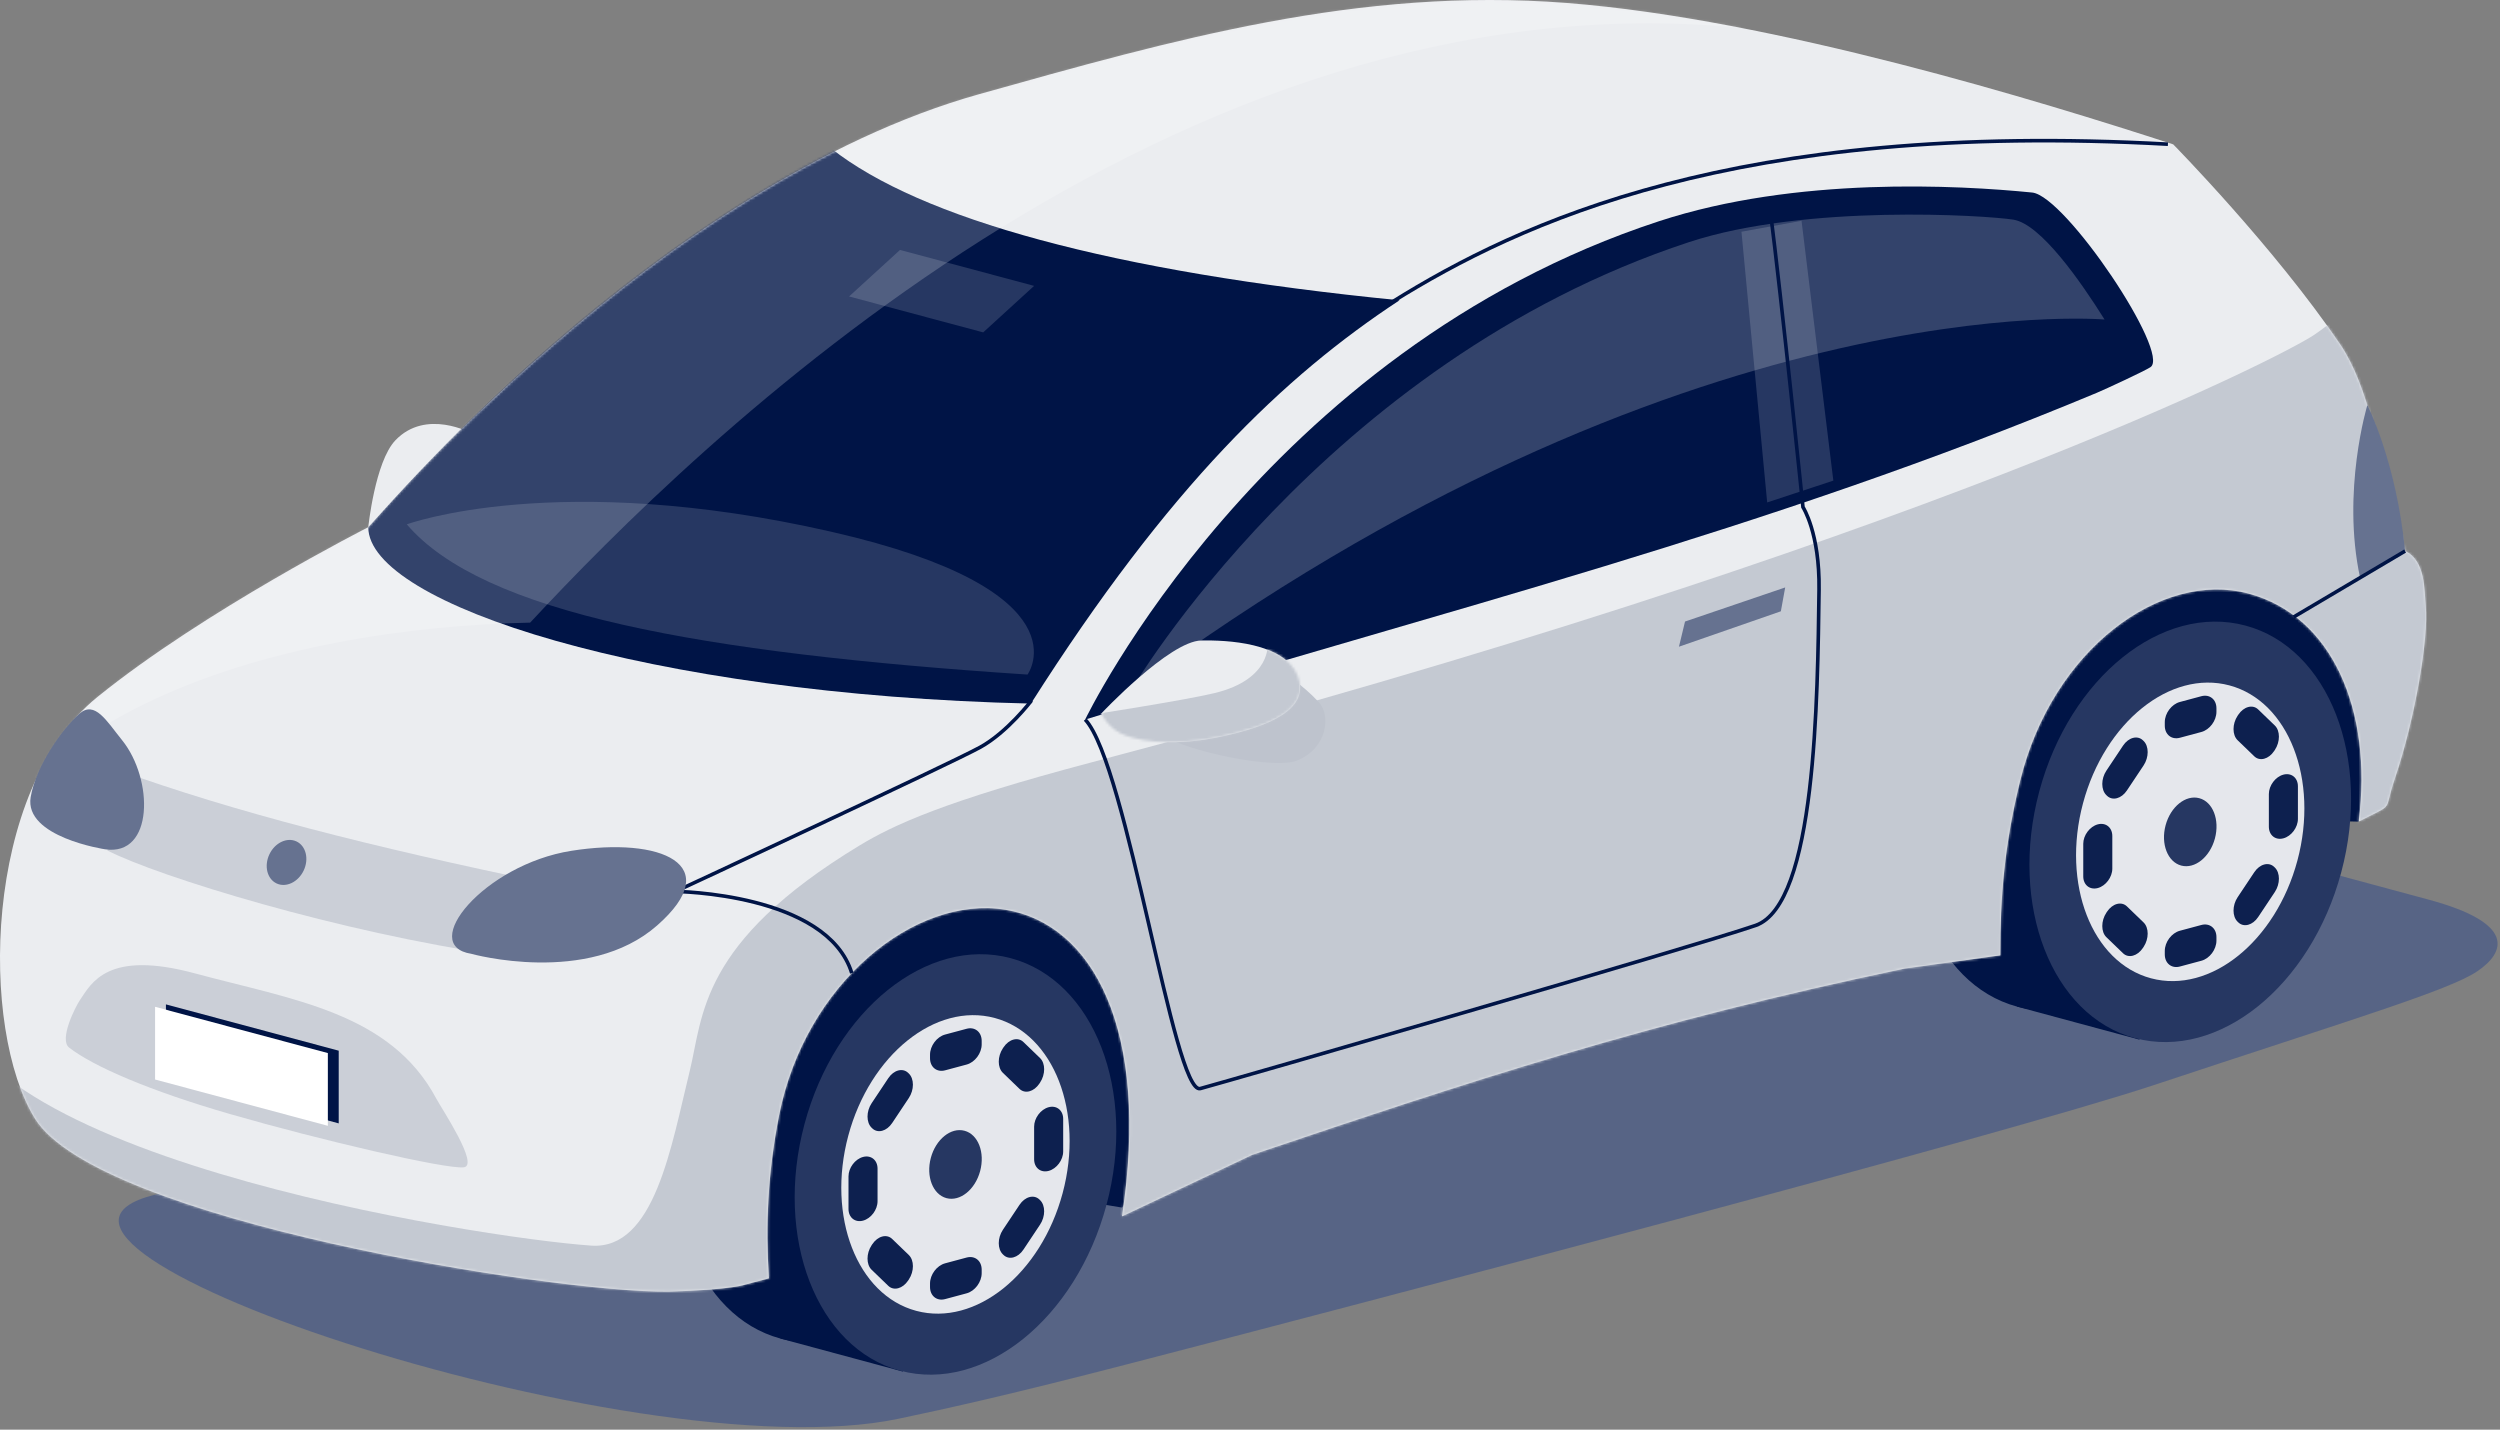
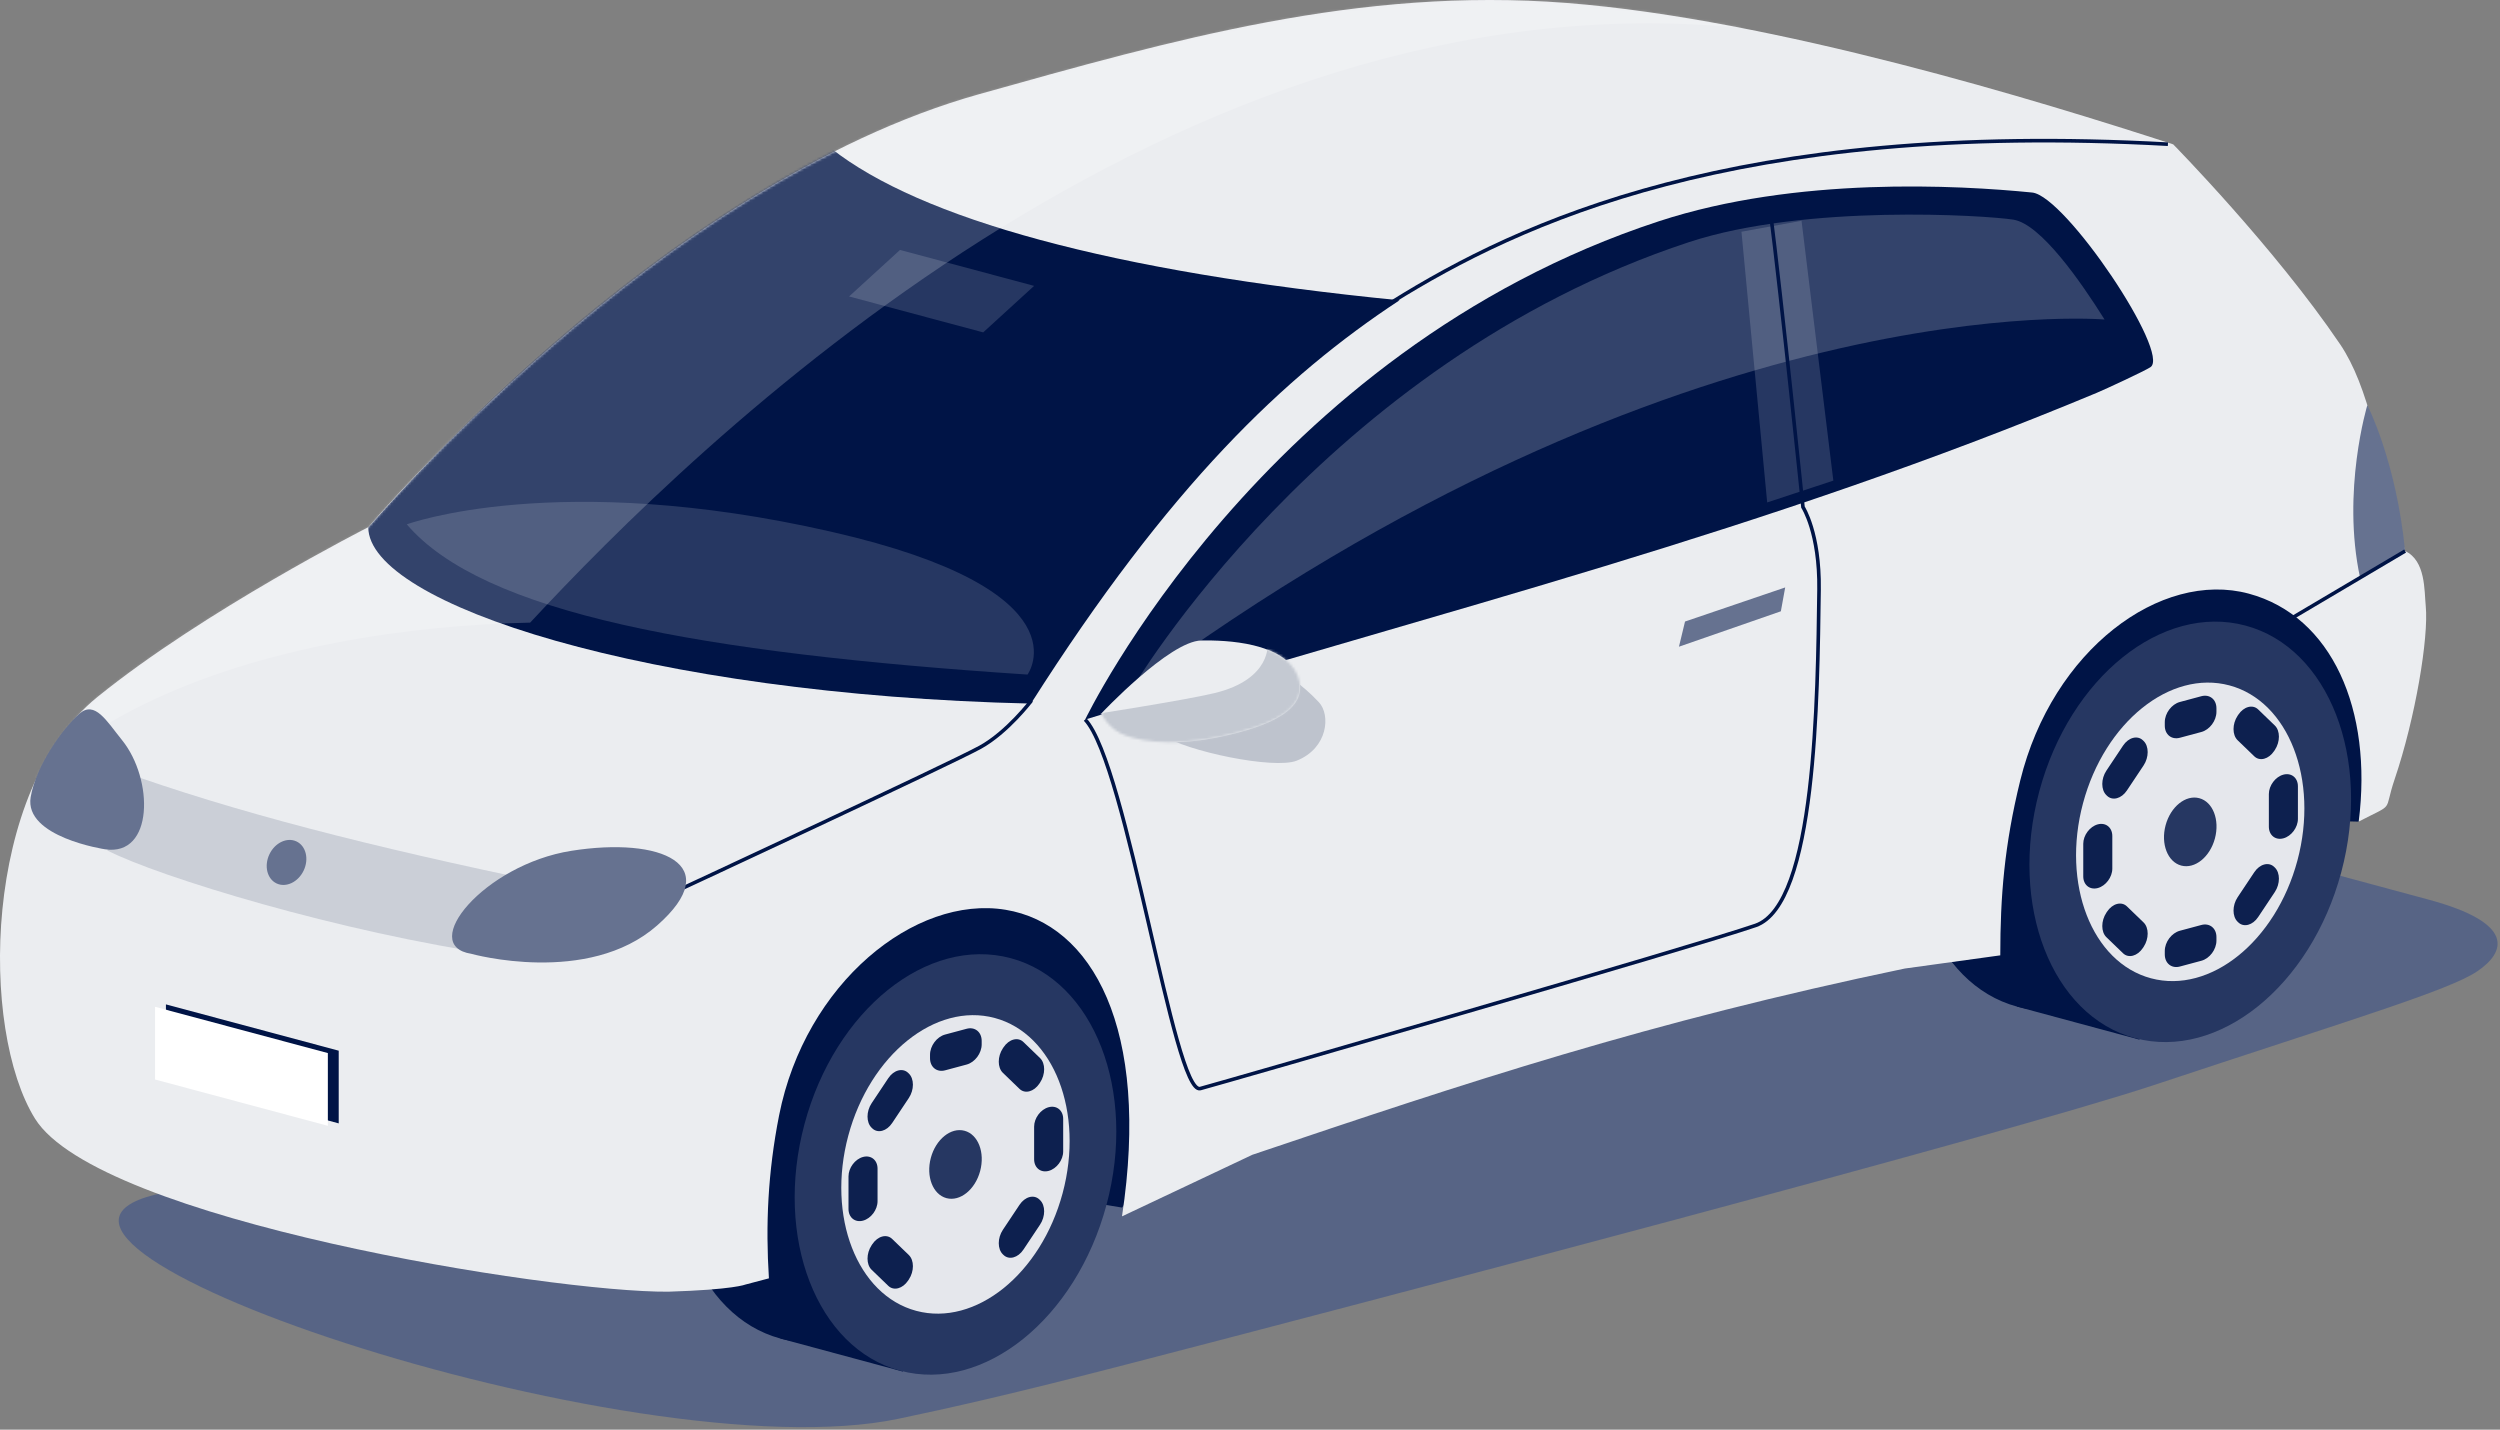
<svg xmlns="http://www.w3.org/2000/svg" width="981" height="561" viewBox="0 0 981 561" fill="none">
  <rect x="0" y="0" width="981" height="561" fill="#808080" stroke="none" />
  <path d="M814.812 315.72C780.522 306.46 724.402 306.46 690.112 315.72L65.001 467.91C-26.698 485.1 248.531 578.68 352.741 556.69C372.291 552.57 396.242 547.28 443.132 535.13C536.362 510.98 787.491 444.92 844.921 425.87C923.481 399.81 961.162 388.58 972.152 381.09C983.152 373.6 987.311 362.28 953.011 353.02L814.802 315.72H814.812Z" fill="#576485" />
  <path d="M754.142 298.04C742.232 342.81 758.951 386.22 791.481 394.99C824.011 403.77 860.041 374.6 871.941 329.83C883.851 285.06 867.132 241.66 834.602 232.88C802.072 224.1 766.052 253.27 754.142 298.04Z" fill="#001446" />
  <path d="M791.481 395L839.501 407.96L882.621 245.85L834.611 232.89L791.481 395Z" fill="#001446" />
  <path d="M268.911 428.3C257.001 473.07 273.721 516.47 306.251 525.25C338.781 534.03 374.811 504.86 386.711 460.09C398.621 415.32 381.902 371.92 349.372 363.14C316.842 354.36 280.821 383.53 268.911 428.3Z" fill="#001446" />
  <path d="M306.251 525.25L354.271 538.21L397.391 376.1L349.381 363.14L306.251 525.25Z" fill="#001446" />
  <path d="M925.561 322.41L844.881 320.42L495.531 403.55L440.271 473.85L320.361 454.22L332.171 351.68L890.271 196.7L939.191 274.89L925.561 322.41Z" fill="#001446" />
-   <path d="M185.021 170.03L144.511 206.87C144.511 206.87 147.161 181.16 155.141 172.79C167.171 160.17 185.021 170.02 185.021 170.02V170.03Z" fill="#EBEDF0" />
  <path d="M918.181 134.97C892.601 97.18 852.771 56.65 852.771 56.65C800.721 39.74 696.291 7.54 614.821 1.17C533.091 -5.22 460.261 15.67 384.311 36.93C258.821 72.05 144.521 206.87 144.521 206.87C144.521 206.87 80.251 239.5 38.221 273.5C-6.809 309.93 -8.009 404.12 13.771 439.01C38.541 478.67 216.151 507.23 262.261 506.86C287.881 506.07 292.571 504.04 292.571 504.04L301.721 501.62C300.401 480.76 301.281 460.15 305.721 437.66C315.971 385.84 359.041 351.12 394.601 357C428.481 362.6 451.501 403.54 440.271 477.3L491.461 453.12C575.911 424.62 646.841 401.02 747.451 380.05L784.911 374.88C784.911 351.86 786.511 331.59 792.751 306.23C805.351 255.06 847.861 223.62 882.441 232.95C915.031 241.75 931.131 278.5 925.551 322.39C940.161 314.82 935.111 319.19 939.651 305.79C947.811 281.73 953.061 250.12 951.861 237.81C951.271 231.78 951.881 220 943.751 216.21C933.331 177.18 929.691 151.96 918.171 134.94L918.181 134.97Z" fill="#EBEDF0" />
  <mask id="mask0_1_573" style="mask-type:luminance" maskUnits="userSpaceOnUse" x="0" y="0" width="953" height="507">
    <path d="M918.181 134.97C892.601 97.18 852.771 56.65 852.771 56.65C800.721 39.74 696.291 7.54 614.821 1.17C533.091 -5.22 460.261 15.67 384.311 36.93C258.821 72.05 144.521 206.87 144.521 206.87C144.521 206.87 80.251 239.5 38.221 273.5C-6.809 309.93 -8.009 404.12 13.771 439.01C38.541 478.67 216.151 507.23 262.261 506.86C287.881 506.07 292.571 504.04 292.571 504.04L301.721 501.62C300.401 480.76 301.281 460.15 305.721 437.66C315.971 385.84 359.041 351.12 394.601 357C428.481 362.6 451.501 403.54 440.271 477.3L491.461 453.12C575.911 424.62 646.841 401.02 747.451 380.05L784.911 374.88C784.911 351.86 786.511 331.59 792.751 306.23C805.351 255.06 847.861 223.62 882.441 232.95C915.031 241.75 931.131 278.5 925.551 322.39C940.161 314.82 935.111 319.19 939.651 305.79C947.811 281.73 953.061 250.12 951.861 237.81C951.271 231.78 951.881 220 943.751 216.21C933.331 177.18 929.691 151.96 918.171 134.94L918.181 134.97Z" fill="white" />
  </mask>
  <g mask="url(#mask0_1_573)">
    <path d="M549.171 117.84C435.811 106.65 361.071 85.75 326.231 58.31C253.501 98.35 198.131 146.82 144.511 206.87C144.511 236.99 254.161 272.62 404.531 276.09C458.871 190.59 503.871 147.61 549.171 117.83V117.84Z" fill="#001446" />
    <path d="M159.631 205.76C189.451 240.64 274.381 256.2 403.201 264.7C403.201 264.7 427.191 231.75 326.261 208.67C218.651 184.07 159.631 205.75 159.631 205.75V205.76Z" fill="#263762" />
    <path d="M333.181 116.33L385.801 130.43L405.781 112.18L353.161 98.08L333.181 116.33Z" fill="#263762" />
    <path opacity="0.2" d="M-23.449 397.7C-27.399 277.5 115.001 246.19 208.031 244.32C270.971 176.65 459.971 -11.18 683.351 10.97L766.041 -11.48L638.171 -25.91L374.561 11.56L-67.709 325.26L-23.449 397.7Z" fill="white" />
-     <path d="M-33.219 427.15C-33.219 427.15 -17.409 362.45 -19.879 381.86C-28.839 452.25 188.271 485.76 232.021 488.78C256.941 490.5 263.431 449.49 270.641 420.3C275.961 398.75 274.201 369.96 337.271 331.77C350.501 323.76 370.341 314.48 428.081 299.21C753.491 213.17 895.291 139.96 908.011 131.44C920.731 122.92 961.011 88.02 961.011 88.02L1051.62 362.93L219.081 565.24L-28.079 473.86L-33.209 427.16L-33.219 427.15Z" fill="#C4C9D2" />
  </g>
  <path d="M926.091 226.69L943.761 216.23C940.301 180.99 928.941 158.97 928.941 158.97C928.941 158.97 918.761 192.72 926.091 226.68V226.69Z" fill="#667290" />
  <path d="M661.201 243.89L700.511 230.51L698.811 239.87L658.821 253.77L661.201 243.89Z" fill="#667290" />
  <path d="M425.821 282.34C569.961 238.65 692.781 208.36 822.711 154.17C826.111 152.75 841.451 145.64 843.821 144.09C851.971 138.77 810.471 76.85 797.421 75.55C768.451 72.66 704.871 69.15 651.011 86.8C495.201 137.86 425.821 282.34 425.821 282.34Z" fill="#001446" />
  <path d="M683.351 90.94L693.441 197.16L719.401 188.59L706.921 86.64L683.351 90.94Z" fill="#263762" />
  <path opacity="0.2" d="M443.691 271.07C659.701 110.83 825.831 125.38 825.831 125.38C816.431 110.37 800.761 87.88 790.031 86.19C779.301 84.5 708.481 79.95 662.711 95.03C518.981 142.37 443.691 271.07 443.691 271.07Z" fill="white" />
  <path d="M446.071 284.33C446.071 284.33 446.901 282.25 455.701 288.26C465.291 294.81 500.041 302.02 508.851 298.48C521.191 293.52 522.131 280.47 517.551 275.58C503.381 260.45 492.551 260.72 487.241 261.03C481.931 261.34 446.061 284.33 446.061 284.33H446.071Z" fill="#BEC3CD" />
  <path d="M432.121 280C432.121 280 458.851 251.57 471.381 251.33C481.131 251.14 503.881 252.06 509.151 265.06C514.421 278.06 498.511 285.06 478.291 289.24C458.071 293.42 444.251 290.24 439.351 287.58C434.451 284.92 432.121 280.01 432.121 280.01V280Z" fill="#EBEDF0" />
  <mask id="mask1_1_573" style="mask-type:luminance" maskUnits="userSpaceOnUse" x="432" y="251" width="79" height="41">
    <path d="M432.121 280C432.121 280 458.851 251.57 471.381 251.33C481.131 251.14 503.881 252.06 509.151 265.06C514.421 278.06 498.511 285.06 478.291 289.24C458.071 293.42 444.251 290.24 439.351 287.58C434.451 284.92 432.121 280.01 432.121 280.01V280Z" fill="white" />
  </mask>
  <g mask="url(#mask1_1_573)">
    <path d="M497.421 252.41C497.421 252.41 499.171 266.52 476.531 271.98C464.771 274.82 427.511 280.58 427.511 280.58L436.581 297.15L511.481 298.58L521.181 266.11L507.481 247.47L497.421 252.4V252.41Z" fill="#C4C9D2" />
  </g>
  <path d="M425.821 282.34C442.321 300.02 460.671 429.94 471.001 427.15C481.321 424.37 665.131 371.37 688.891 363.14C712.641 354.91 713.211 273.91 713.791 231.33C714.091 209.08 707.481 198.99 707.481 198.99C707.481 198.99 699.311 119.07 694.451 80.99" stroke="#001446" stroke-width="1.42" stroke-miterlimit="10" />
  <path d="M404.741 274.89C404.741 274.89 395.321 287.35 384.581 293.25C372.661 299.8 265.081 349.81 265.081 349.81" stroke="#001446" stroke-width="1.42" stroke-miterlimit="10" />
  <path d="M943.761 216.23L899.991 242.13" stroke="#001446" stroke-width="1.42" stroke-miterlimit="10" />
-   <path d="M265.071 349.81C265.071 349.81 324.561 350.42 334.241 381.86" stroke="#001446" stroke-width="1.42" stroke-miterlimit="10" />
  <path d="M546.451 118.39C596.181 87.43 681.271 47.19 850.691 56.58" stroke="#001446" stroke-width="1.42" stroke-miterlimit="10" />
-   <path d="M181.961 458.06C188.231 457.38 173.371 435.15 171.241 431.16C153.191 397.27 114.941 392.35 76.521 381.96C42.071 372.65 35.911 385.78 31.391 392.39C29.651 394.94 23.031 407.91 27.141 411.09C36.691 418.48 58.701 428.05 90.551 437.24C125.021 447.18 174.691 458.84 181.961 458.06Z" fill="#CBCFD7" />
  <path d="M215.131 346.72C144.711 332.12 92.061 318.63 45.901 302.03L42.151 333.74C61.961 343.94 133.531 365.96 195.751 374.83L215.131 346.73V346.72Z" fill="#CBCFD7" />
  <path d="M119.151 341.62C116.981 346.16 112.221 348.42 108.511 346.65C104.801 344.88 103.551 339.77 105.721 335.22C107.881 330.68 112.651 328.42 116.361 330.19C120.071 331.96 121.321 337.07 119.151 341.62Z" fill="#667290" />
  <path d="M185.021 374.3C185.021 374.3 230.731 387.02 257.871 363.14C285.011 339.26 259.441 328.27 224.181 333.86C189.921 339.3 163.861 371.1 185.021 374.29V374.3Z" fill="#667290" />
  <path d="M41.221 333.26C41.221 333.26 9.381 328.51 12.041 312.77C14.121 300.48 24.411 286.07 31.101 280.11C37.191 274.68 41.861 282.97 47.871 290.4C60.331 305.81 60.371 336.13 41.221 333.26Z" fill="#667290" />
  <path d="M65.111 422.65L132.911 440.82V412.29L65.111 394.12V422.65Z" fill="#001446" />
  <path d="M60.851 423.6L128.651 441.77V413.23L60.851 395.07V423.6Z" fill="white" />
  <path d="M800.211 310.55C788.231 355.25 805.051 398.6 837.771 407.36C870.491 416.13 906.731 387 918.701 342.3C930.681 297.6 913.861 254.25 881.141 245.48C848.421 236.71 812.181 265.84 800.211 310.55Z" fill="#263762" />
  <path d="M901.5 337.686C910.003 305.95 898.067 275.178 874.84 268.954C851.613 262.73 825.89 283.412 817.387 315.148C808.883 346.884 820.819 377.656 844.046 383.88C867.273 390.104 892.996 369.422 901.5 337.686Z" fill="#E5E7EC" />
  <path d="M849.781 323.84C847.821 331.14 850.571 338.22 855.911 339.65C861.251 341.08 867.171 336.32 869.131 329.02C871.091 321.72 868.341 314.64 863.001 313.21C857.661 311.78 851.741 316.54 849.781 323.84Z" fill="#263762" />
  <path d="M863.821 287.23L855.371 289.5C852.121 290.37 849.461 288.23 849.461 284.75V283.38C849.461 279.89 852.121 276.33 855.371 275.46L863.821 273.19C867.071 272.32 869.731 274.46 869.731 277.94V279.31C869.731 282.8 867.071 286.36 863.821 287.23Z" fill="#0D204F" />
  <path d="M863.821 377L855.371 379.27C852.121 380.14 849.461 378 849.461 374.52V373.15C849.461 369.66 852.121 366.1 855.371 365.23L863.821 362.96C867.071 362.09 869.731 364.23 869.731 367.71V369.08C869.731 372.57 867.071 376.13 863.821 377Z" fill="#0D204F" />
  <path d="M828.871 328.06V340.84C828.871 344.2 826.311 347.63 823.171 348.47C820.041 349.31 817.471 347.25 817.471 343.89V331.11C817.471 327.75 820.031 324.32 823.171 323.48C826.301 322.64 828.871 324.7 828.871 328.06Z" fill="#0D204F" />
  <path d="M901.701 308.55V321.33C901.701 324.69 899.141 328.12 896.001 328.96C892.871 329.8 890.301 327.74 890.301 324.38V311.6C890.301 308.24 892.861 304.81 896.001 303.97C899.131 303.13 901.701 305.19 901.701 308.55Z" fill="#0D204F" />
  <path d="M834.601 355.66L841.141 361.97C843.281 364.04 843.281 368.36 841.141 371.58L840.881 371.97C838.741 375.19 835.231 376.13 833.081 374.06L826.541 367.75C824.401 365.68 824.401 361.36 826.541 358.14L826.801 357.75C828.941 354.53 832.451 353.59 834.601 355.66Z" fill="#0D204F" />
  <path d="M886.101 278.38L892.641 284.69C894.781 286.76 894.781 291.08 892.641 294.3L892.381 294.69C890.241 297.91 886.731 298.85 884.581 296.78L878.041 290.47C875.901 288.4 875.901 284.08 878.041 280.86L878.301 280.47C880.441 277.25 883.951 276.31 886.101 278.38Z" fill="#0D204F" />
  <path d="M878.041 352.08L884.581 342.26C886.721 339.04 890.231 338.1 892.381 340.17L892.641 340.42C894.781 342.49 894.781 346.81 892.641 350.03L886.101 359.85C883.961 363.07 880.451 364.01 878.301 361.94L878.041 361.69C875.901 359.62 875.901 355.3 878.041 352.08Z" fill="#0D204F" />
  <path d="M826.541 302.41L833.081 292.59C835.221 289.37 838.731 288.43 840.881 290.5L841.141 290.75C843.281 292.82 843.281 297.14 841.141 300.36L834.601 310.18C832.461 313.4 828.951 314.34 826.801 312.27L826.541 312.02C824.401 309.95 824.401 305.63 826.541 302.41Z" fill="#0D204F" />
  <path d="M315.691 441.06C303.711 485.76 320.531 529.11 353.251 537.87C385.971 546.64 422.211 517.51 434.181 472.81C446.161 428.11 429.341 384.76 396.621 375.99C363.901 367.22 327.661 396.35 315.691 441.06Z" fill="#263762" />
  <path d="M416.98 468.182C425.483 436.447 413.548 405.674 390.321 399.451C367.093 393.227 341.371 413.909 332.867 445.644C324.363 477.38 336.299 508.153 359.526 514.376C382.753 520.6 408.476 499.918 416.98 468.182Z" fill="#E5E7EC" />
  <path d="M365.261 454.34C363.301 461.64 366.051 468.72 371.391 470.15C376.731 471.58 382.651 466.82 384.611 459.52C386.571 452.22 383.821 445.14 378.481 443.71C373.141 442.28 367.221 447.04 365.261 454.34Z" fill="#263762" />
  <path d="M379.301 417.73L370.851 420C367.601 420.87 364.941 418.73 364.941 415.25V413.88C364.941 410.39 367.601 406.83 370.851 405.96L379.301 403.69C382.551 402.82 385.211 404.96 385.211 408.44V409.81C385.211 413.3 382.551 416.86 379.301 417.73Z" fill="#0D204F" />
-   <path d="M379.301 507.5L370.851 509.77C367.601 510.64 364.941 508.5 364.941 505.02V503.65C364.941 500.16 367.601 496.6 370.851 495.73L379.301 493.46C382.551 492.59 385.211 494.73 385.211 498.21V499.58C385.211 503.07 382.551 506.63 379.301 507.5Z" fill="#0D204F" />
  <path d="M344.351 458.57V471.35C344.351 474.71 341.791 478.14 338.651 478.98C335.521 479.82 332.951 477.76 332.951 474.4V461.62C332.951 458.26 335.511 454.83 338.651 453.99C341.781 453.15 344.351 455.21 344.351 458.57Z" fill="#0D204F" />
  <path d="M417.191 439.05V451.83C417.191 455.19 414.631 458.62 411.491 459.46C408.361 460.3 405.791 458.24 405.791 454.88V442.1C405.791 438.74 408.351 435.31 411.491 434.47C414.621 433.63 417.191 435.69 417.191 439.05Z" fill="#0D204F" />
  <path d="M350.081 486.16L356.621 492.47C358.761 494.54 358.761 498.86 356.621 502.08L356.361 502.47C354.221 505.69 350.711 506.63 348.561 504.56L342.021 498.25C339.881 496.18 339.881 491.86 342.021 488.64L342.281 488.25C344.421 485.03 347.931 484.09 350.081 486.16Z" fill="#0D204F" />
  <path d="M401.581 408.88L408.121 415.19C410.261 417.26 410.261 421.58 408.121 424.8L407.861 425.19C405.721 428.41 402.211 429.35 400.061 427.28L393.521 420.97C391.381 418.9 391.381 414.58 393.521 411.36L393.781 410.97C395.921 407.75 399.431 406.81 401.581 408.88Z" fill="#0D204F" />
  <path d="M393.521 482.59L400.061 472.77C402.201 469.55 405.711 468.61 407.861 470.68L408.121 470.93C410.261 473 410.261 477.32 408.121 480.54L401.581 490.36C399.441 493.58 395.931 494.52 393.781 492.45L393.521 492.2C391.381 490.13 391.381 485.81 393.521 482.59Z" fill="#0D204F" />
  <path d="M342.021 432.91L348.561 423.09C350.701 419.87 354.211 418.93 356.361 421L356.621 421.25C358.761 423.32 358.761 427.64 356.621 430.86L350.081 440.68C347.941 443.9 344.431 444.84 342.281 442.77L342.021 442.52C339.881 440.45 339.881 436.13 342.021 432.91Z" fill="#0D204F" />
</svg>